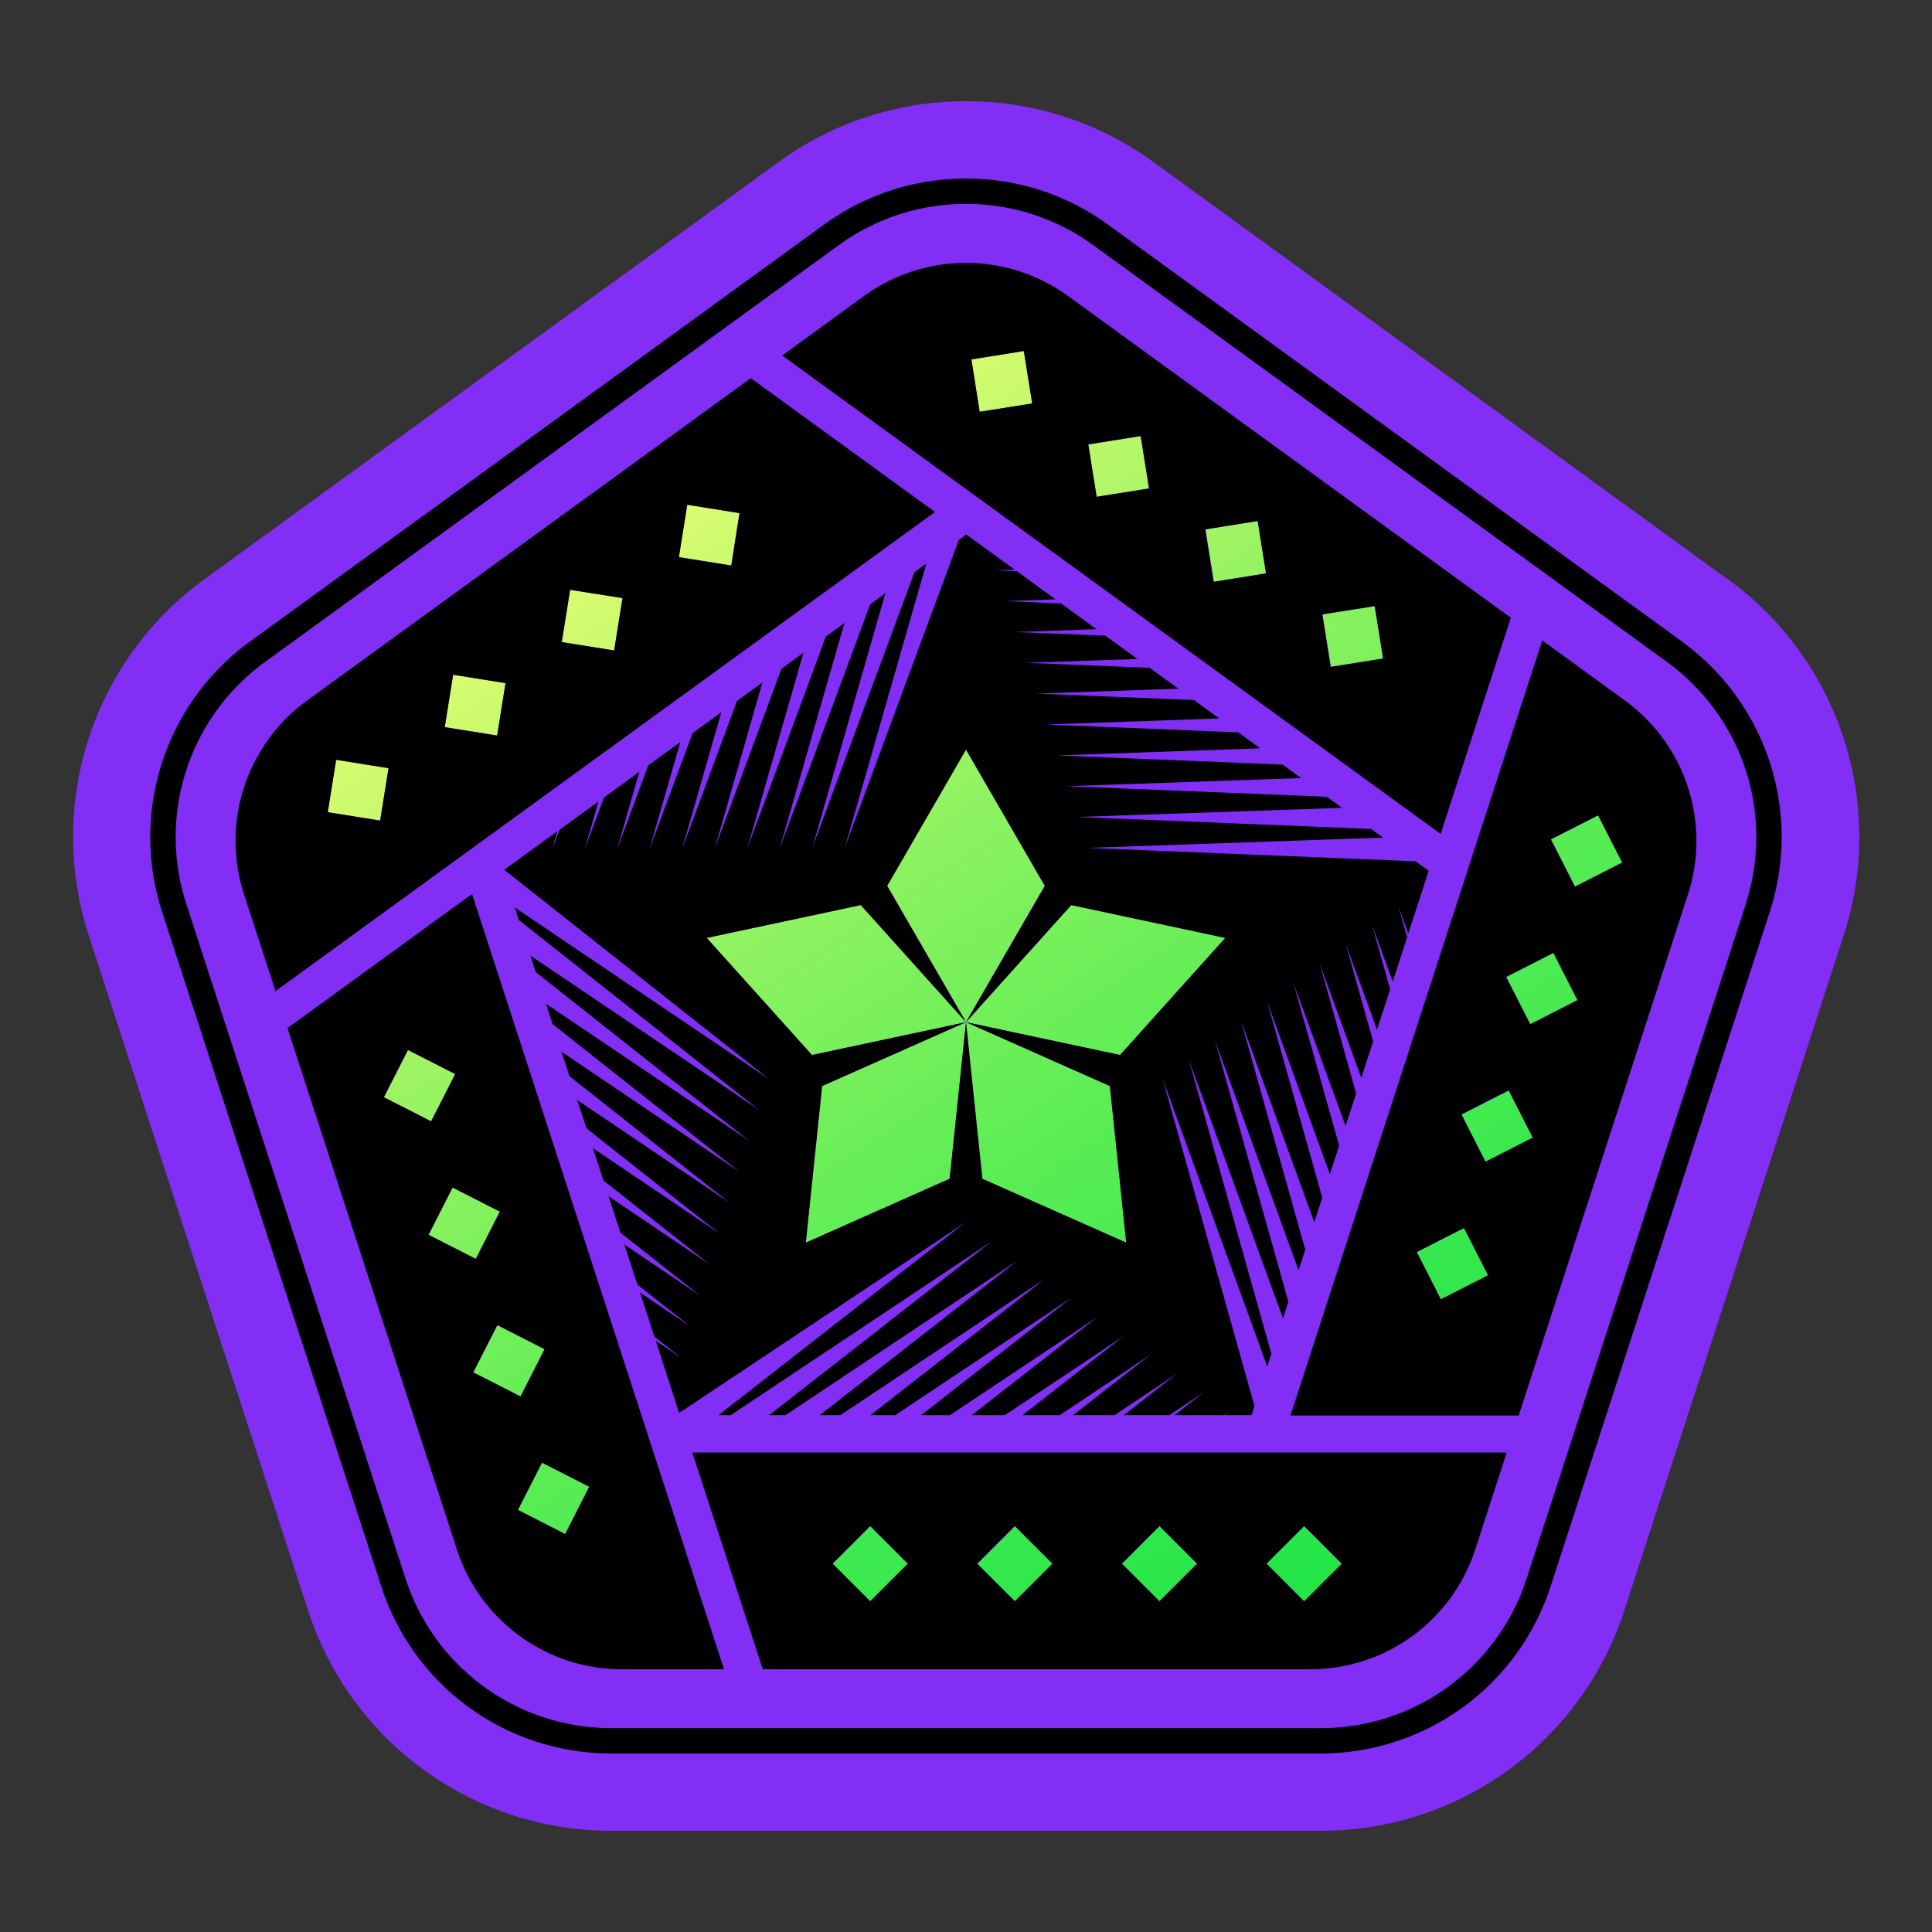
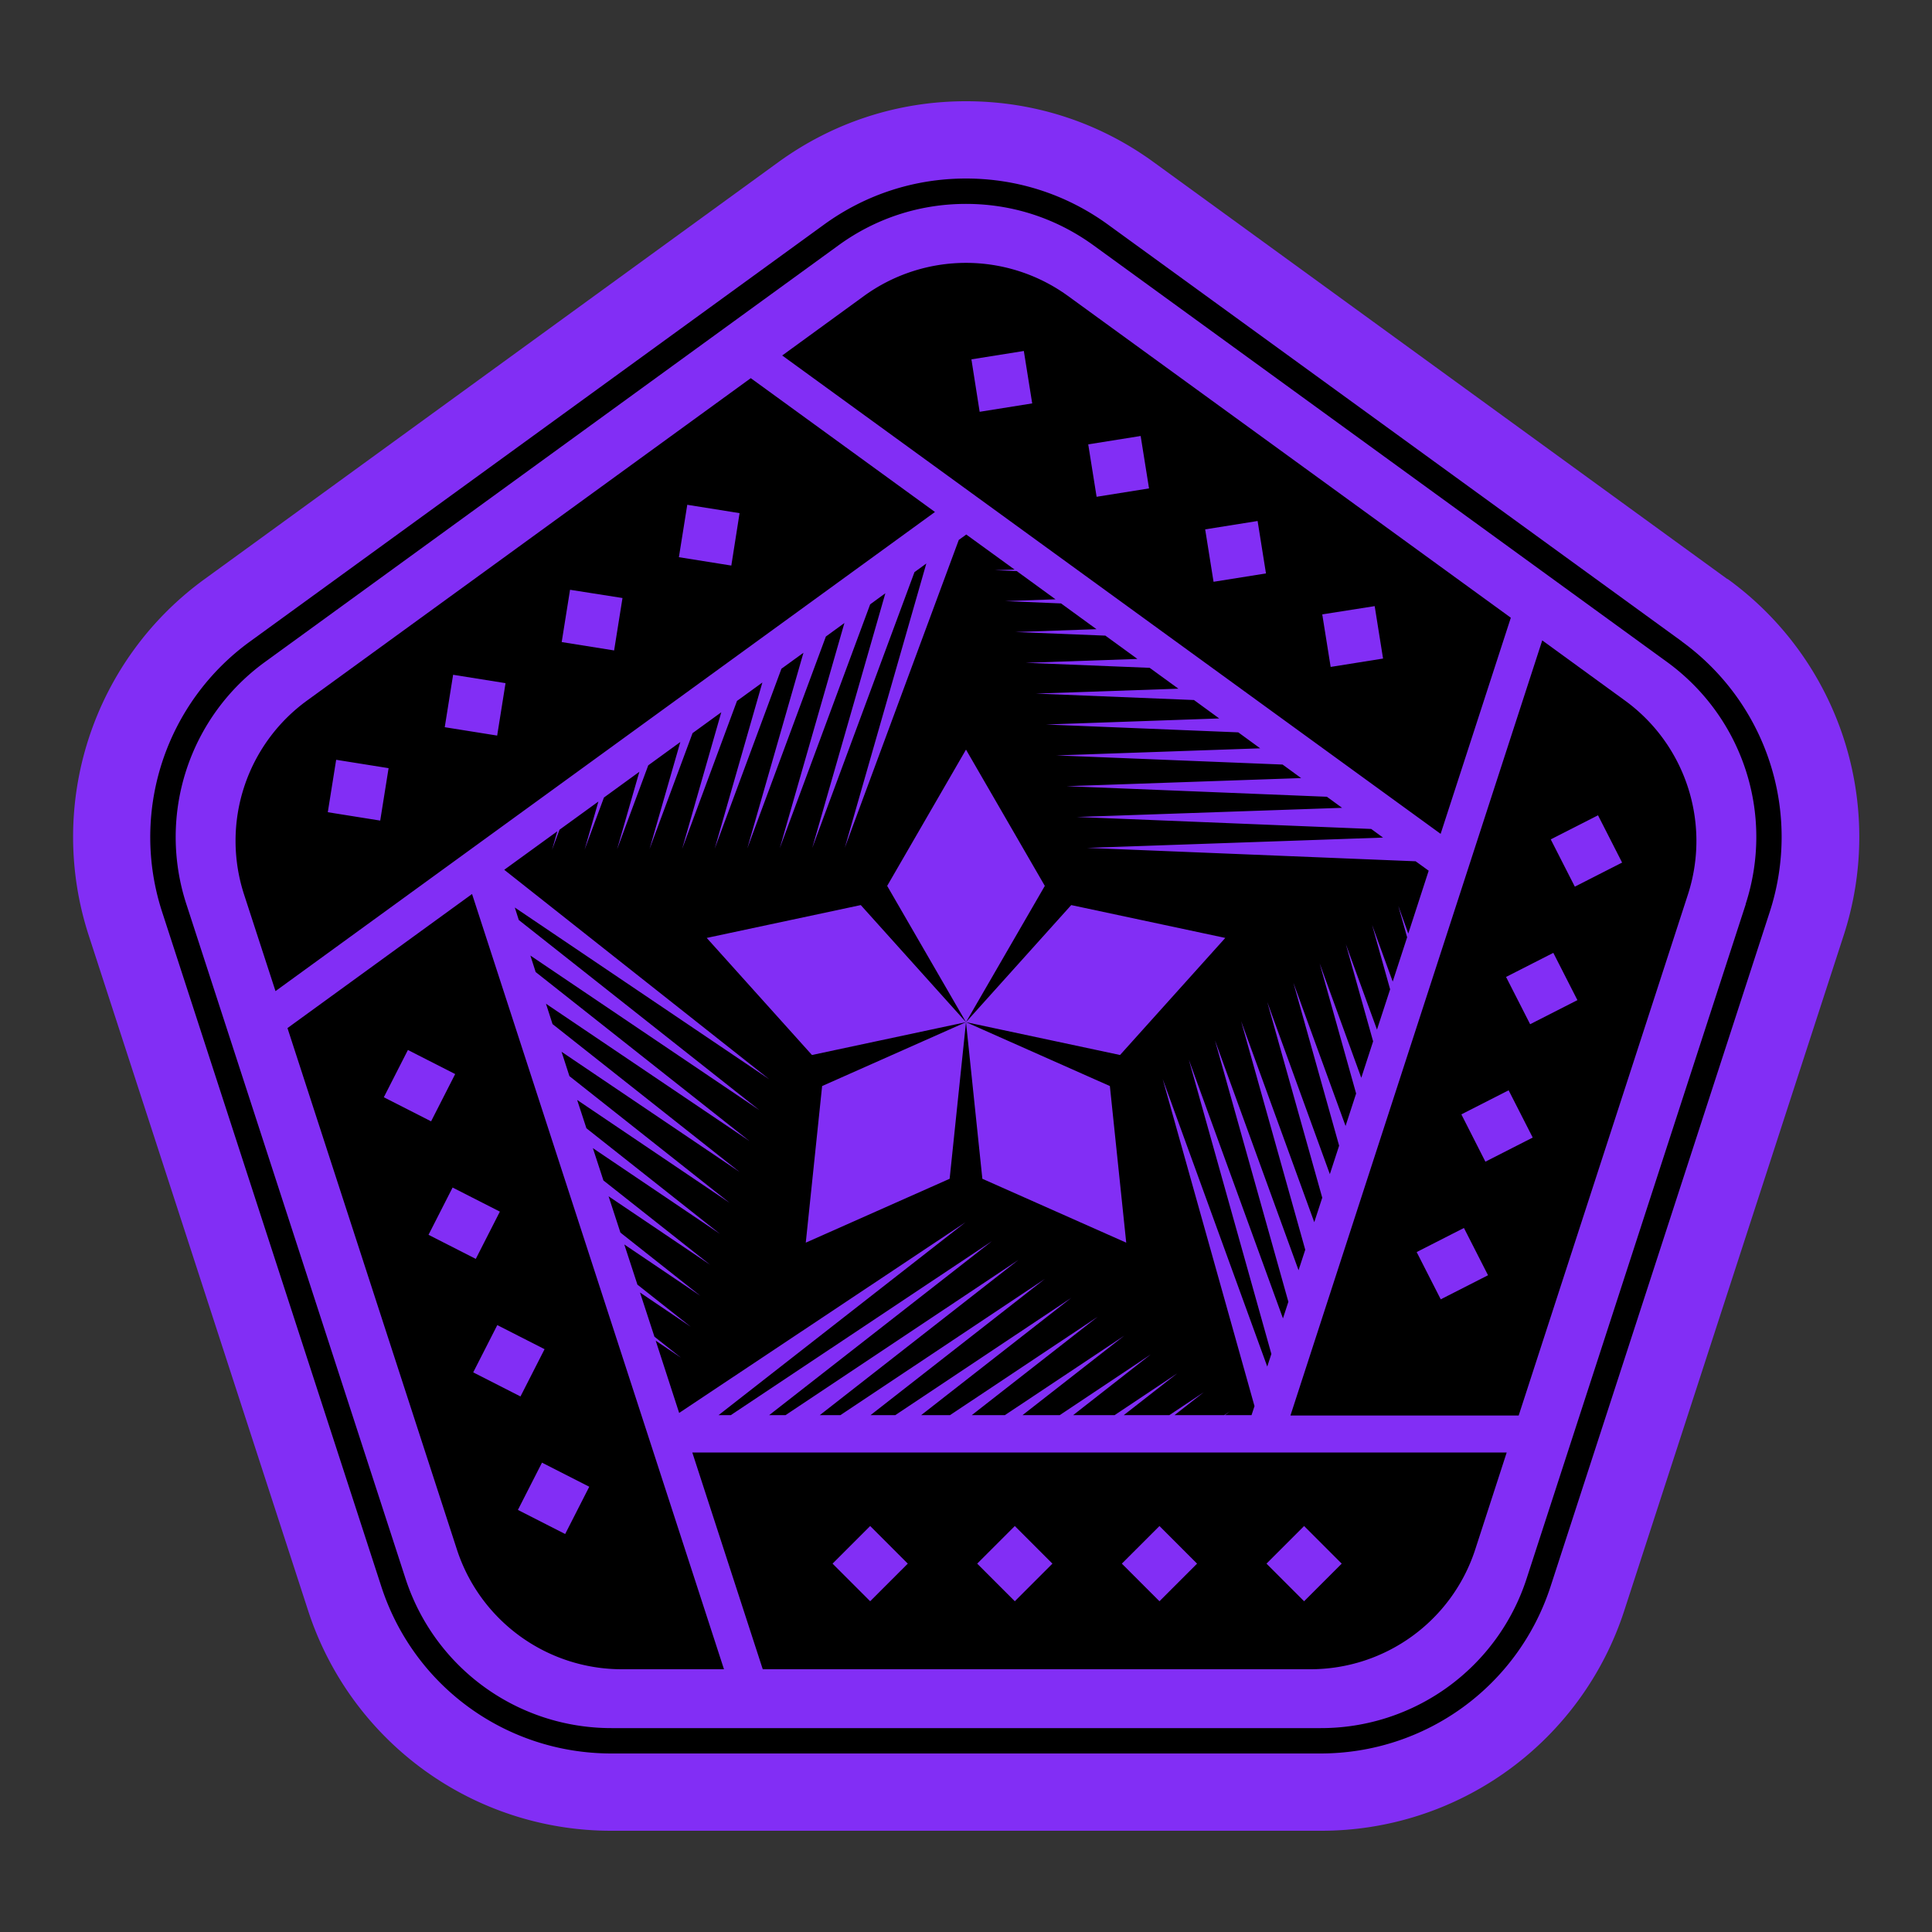
<svg xmlns="http://www.w3.org/2000/svg" viewBox="0 0 150 150">
  <rect x="0" y="0" width="150" height="150" fill="#333333" stroke="none" />
  <defs>
    <linearGradient id="a" x1="44.41" y1="32.47" x2="107.16" y2="128.58" gradientUnits="userSpaceOnUse">
      <stop offset="0" stop-color="#f6ff77" />
      <stop offset=".16" stop-color="#c6f96c" />
      <stop offset=".38" stop-color="#8bf25f" />
      <stop offset=".58" stop-color="#5ded55" />
      <stop offset=".76" stop-color="#3be94e" />
      <stop offset=".9" stop-color="#27e649" />
      <stop offset="1" stop-color="#20e648" />
    </linearGradient>
  </defs>
  <path d="M134.1 44.95L89.57 12.59c-4.26-3.1-9.3-4.73-14.57-4.73S64.69 9.5 60.43 12.59L15.9 44.95a24.725 24.725 0 00-9 27.71l17.01 52.35a24.734 24.734 0 0023.58 17.13h55.05a24.73 24.73 0 0023.58-17.13l17.01-52.35a24.72 24.72 0 00-9-27.71z" fill="#822ef5" />
-   <path d="M36.94 97.74l-3.67-1.87 1.87-3.67 3.67 1.87-1.87 3.67zm3.27 19.49l3.67 1.87 1.87-3.67-3.67-1.87-1.87 3.67zm2.08-12.48l-3.67-1.87-1.87 3.67 3.67 1.87 1.87-3.67zm44.82 16.66l2.92 2.92 2.92-2.92-2.92-2.92-2.92 2.92zm-11.23 0l2.92 2.92 2.92-2.92-2.92-2.92-2.92 2.92zm-11.23 0l2.92 2.92 2.92-2.92-2.92-2.92-2.92 2.92zm33.69 0l2.92 2.92 2.92-2.92-2.92-2.92-2.92 2.92zM35.35 83.39l-3.67-1.87-1.87 3.67 3.67 1.87 1.87-3.67zm53.87-45.46l-.65-4.07-4.07.65.65 4.07 4.07-.65zm-9.08-6.6l-.65-4.07-4.07.65.64 4.07 4.07-.65zm22.54 16.37l.65 4.07 4.07-.65-.65-4.07-4.07.64zm-9.08-6.6l.65 4.07 4.07-.65-.65-4.07-4.07.65zm19.88 45.43l1.87 3.68 3.67-1.87-1.87-3.67-3.67 1.87zm-3.47 10.68l1.87 3.67 3.67-1.87-1.87-3.67-3.67 1.87zm15.96-30.24l-1.87-3.67-3.67 1.87 1.87 3.67 3.67-1.87zm-9.02 8.88l1.87 3.67 3.67-1.87-1.87-3.67-3.67 1.87zM26.09 58.99l-.65 4.07 4.07.65.65-4.07-4.07-.65zm13.16-5.96l-4.07-.65-.65 4.07 4.07.65.65-4.07zm4.37-3.17l4.07.65.65-4.07-4.07-.64-.65 4.07zm13.8-10.03l-4.07-.65-.65 4.07 4.07.65.64-4.07zM75 58.19l-6.12 10.58L75 79.35l6.12-10.58L75 58.19zM62.56 96.48l11.17-4.96L75 79.36l-11.17 4.96-1.27 12.16zm-7.69-23.66l8.17 9.09L75 79.36l-8.17-9.09-11.96 2.55zm32.57 23.66l-1.27-12.16L75 79.36l1.27 12.16 11.17 4.96zM75 79.36l11.96 2.55 8.17-9.09-11.96-2.55L75 79.36z" fill="url(#a)" />
  <path d="M130.58 49.8L86.04 17.45c-3.23-2.35-7.05-3.59-11.04-3.59s-7.81 1.24-11.04 3.59L19.42 49.8a18.76 18.76 0 00-6.83 21.01l17.01 52.35c2.52 7.77 9.7 12.98 17.87 12.98h55.05c8.16 0 15.35-5.22 17.87-12.98l17.01-52.35c2.52-7.77-.22-16.21-6.83-21.01zm4.96 20.4l-17.01 52.35a16.783 16.783 0 01-16 11.62H47.48c-7.31 0-13.74-4.67-16-11.62L14.47 70.2a16.79 16.79 0 016.11-18.81l44.53-32.35c2.89-2.1 6.31-3.21 9.89-3.21s6.99 1.11 9.89 3.21l44.53 32.35c5.91 4.3 8.37 11.85 6.11 18.81z" />
  <path d="M53.75 112.77l5.47 16.83h42.51c5.84 0 11.01-3.76 12.81-9.31l2.44-7.52H53.75zm2.46 16.83L36.65 69.41 22.32 79.82l13.15 40.47c1.8 5.55 6.98 9.31 12.81 9.31h7.93zM31.67 81.52l3.67 1.87-1.87 3.67-3.67-1.87 1.87-3.67zm1.6 14.35l1.87-3.67 3.67 1.87-1.87 3.67-3.67-1.87zm3.47 10.68l1.87-3.67 3.67 1.87-1.87 3.67-3.67-1.87zm7.14 12.55l-3.67-1.87 1.87-3.67 3.67 1.87-1.87 3.67zm23.68 5.22l-2.92-2.92 2.92-2.92 2.92 2.92-2.92 2.92zm11.23 0l-2.92-2.92 2.92-2.92 2.92 2.92-2.92 2.92zm11.23 0l-2.92-2.92 2.92-2.92 2.92 2.92-2.92 2.92zm11.23 0l-2.92-2.92 2.92-2.92 2.92 2.92-2.92 2.92zm16.05-76.36L82.92 22.98a13.487 13.487 0 00-15.84 0l-6.35 4.62 51.12 37.14 5.45-16.78zM76.06 31.97l-.64-4.07 4.07-.65.65 4.07-4.07.65zm9.08 6.6l-.65-4.07 4.07-.65.65 4.07-4.07.65zm9.08 6.6l-.65-4.07 4.07-.65.65 4.07-4.07.65zm9.09 6.6l-.65-4.07 4.07-.64.65 4.07-4.07.65zm-3.13 58.13h17.73l13.14-40.45c1.8-5.55-.17-11.63-4.89-15.06l-6.42-4.67-19.55 60.18zm11.68-9.02l-1.87-3.67 3.67-1.87 1.87 3.67-3.67 1.87zm3.47-10.68l-1.87-3.68 3.67-1.87 1.87 3.67-3.67 1.87zm3.47-10.68l-1.87-3.67 3.67-1.87 1.87 3.67-3.67 1.87zm3.47-10.68l-1.87-3.67 3.67-1.87 1.87 3.67-3.67 1.87zM72.59 39.75l-14.3-10.39-34.45 25.03a13.46 13.46 0 00-4.89 15.06l2.44 7.5 51.2-37.2zm-19.24-.56l4.07.65-.64 4.07-4.07-.65.65-4.07zm-9.09 6.6l4.07.64-.65 4.07-4.07-.65.65-4.07zM29.52 63.71l-4.07-.65.65-4.07 4.07.65-.65 4.07zm5.66-11.32l4.07.65-.65 4.07-4.07-.65.65-4.07zm75.74 15.21l-1.01-.73-25.5-1.04 22.97-.8-.92-.67-22.85-.93 20.59-.71-1.18-.86-20.21-.82 18.21-.63-1.44-1.05-17.56-.71 15.82-.55-1.7-1.24-14.92-.61 13.44-.47-1.96-1.43-12.27-.5 11.06-.38-2.23-1.62-9.62-.39 8.67-.3-2.49-1.81-6.98-.28 6.29-.22-2.75-2-4.33-.18 3.9-.14-3.01-2.19-1.69-.07 1.52-.05-3.75-2.72-.58.42-8.85 23.9 6.33-22.07-.92.67-7.94 21.42 5.68-19.78-1.18.86-7.02 18.94 5.02-17.49-1.44 1.05-6.1 16.45 4.36-15.19-1.71 1.24-5.18 13.97 3.7-12.9-1.97 1.43-4.26 11.49L56 55.3l-2.23 1.62-3.34 9 2.39-8.31-2.49 1.81-2.42 6.52 1.73-6.02-2.75 2-1.5 4.04 1.07-3.73-3.02 2.19-.58 1.56.41-1.44-4.12 2.99 20.57 16.26-19.75-13.33.31.97 18.68 14.76-17.78-12 .41 1.28 16.6 13.12-15.8-10.66.51 1.58 14.52 11.48-13.82-9.33.61 1.89 12.44 9.84-11.84-7.99.72 2.2 10.37 8.2-9.87-6.66.82 2.51 8.29 6.55-7.89-5.32.92 2.82 6.21 4.91-5.91-3.99 1.02 3.12 4.14 3.27-3.94-2.66 1.12 3.43 2.06 1.63-1.96-1.32 1.82 5.61 22.24-14.81-19.18 14.98h.95l20.28-13.51-17.3 13.51h1.27l18.08-12.05-15.42 12.05h1.6l15.88-10.58-13.54 10.58h1.92l13.67-9.11-11.66 9.11h2.24l11.47-7.64-9.78 7.64h2.57l9.27-6.17-7.9 6.17h2.89l7.06-4.71-6.02 4.71h3.22l4.86-3.24-4.15 3.24h3.54l2.66-1.77-2.26 1.77h3.86l.45-.3-.39.3h2.06l.23-.7-7.13-25.4 8.12 22.33.32-.98-6.41-22.85 7.31 20.09.42-1.29-5.7-20.3 6.49 17.85.52-1.59-4.98-17.75 5.68 15.61.62-1.9-4.27-15.2 4.86 13.37.72-2.21-3.55-12.65 4.05 11.12.82-2.52-2.83-10.1 3.23 8.88.92-2.83-2.12-7.55 2.42 6.64 1.02-3.13-1.4-5 1.6 4.4 1.12-3.44-.69-2.45.78 2.16 1.59-4.9zM86.96 81.91L75 79.36l11.17 4.96 1.27 12.16-11.17-4.96L75 79.36l-1.27 12.16-11.17 4.96 1.27-12.16L75 79.36l-11.96 2.55-8.17-9.09 11.96-2.55L75 79.36l-6.12-10.58L75 58.2l6.12 10.58L75 79.36l8.17-9.09 11.96 2.55-8.17 9.09z" />
</svg>